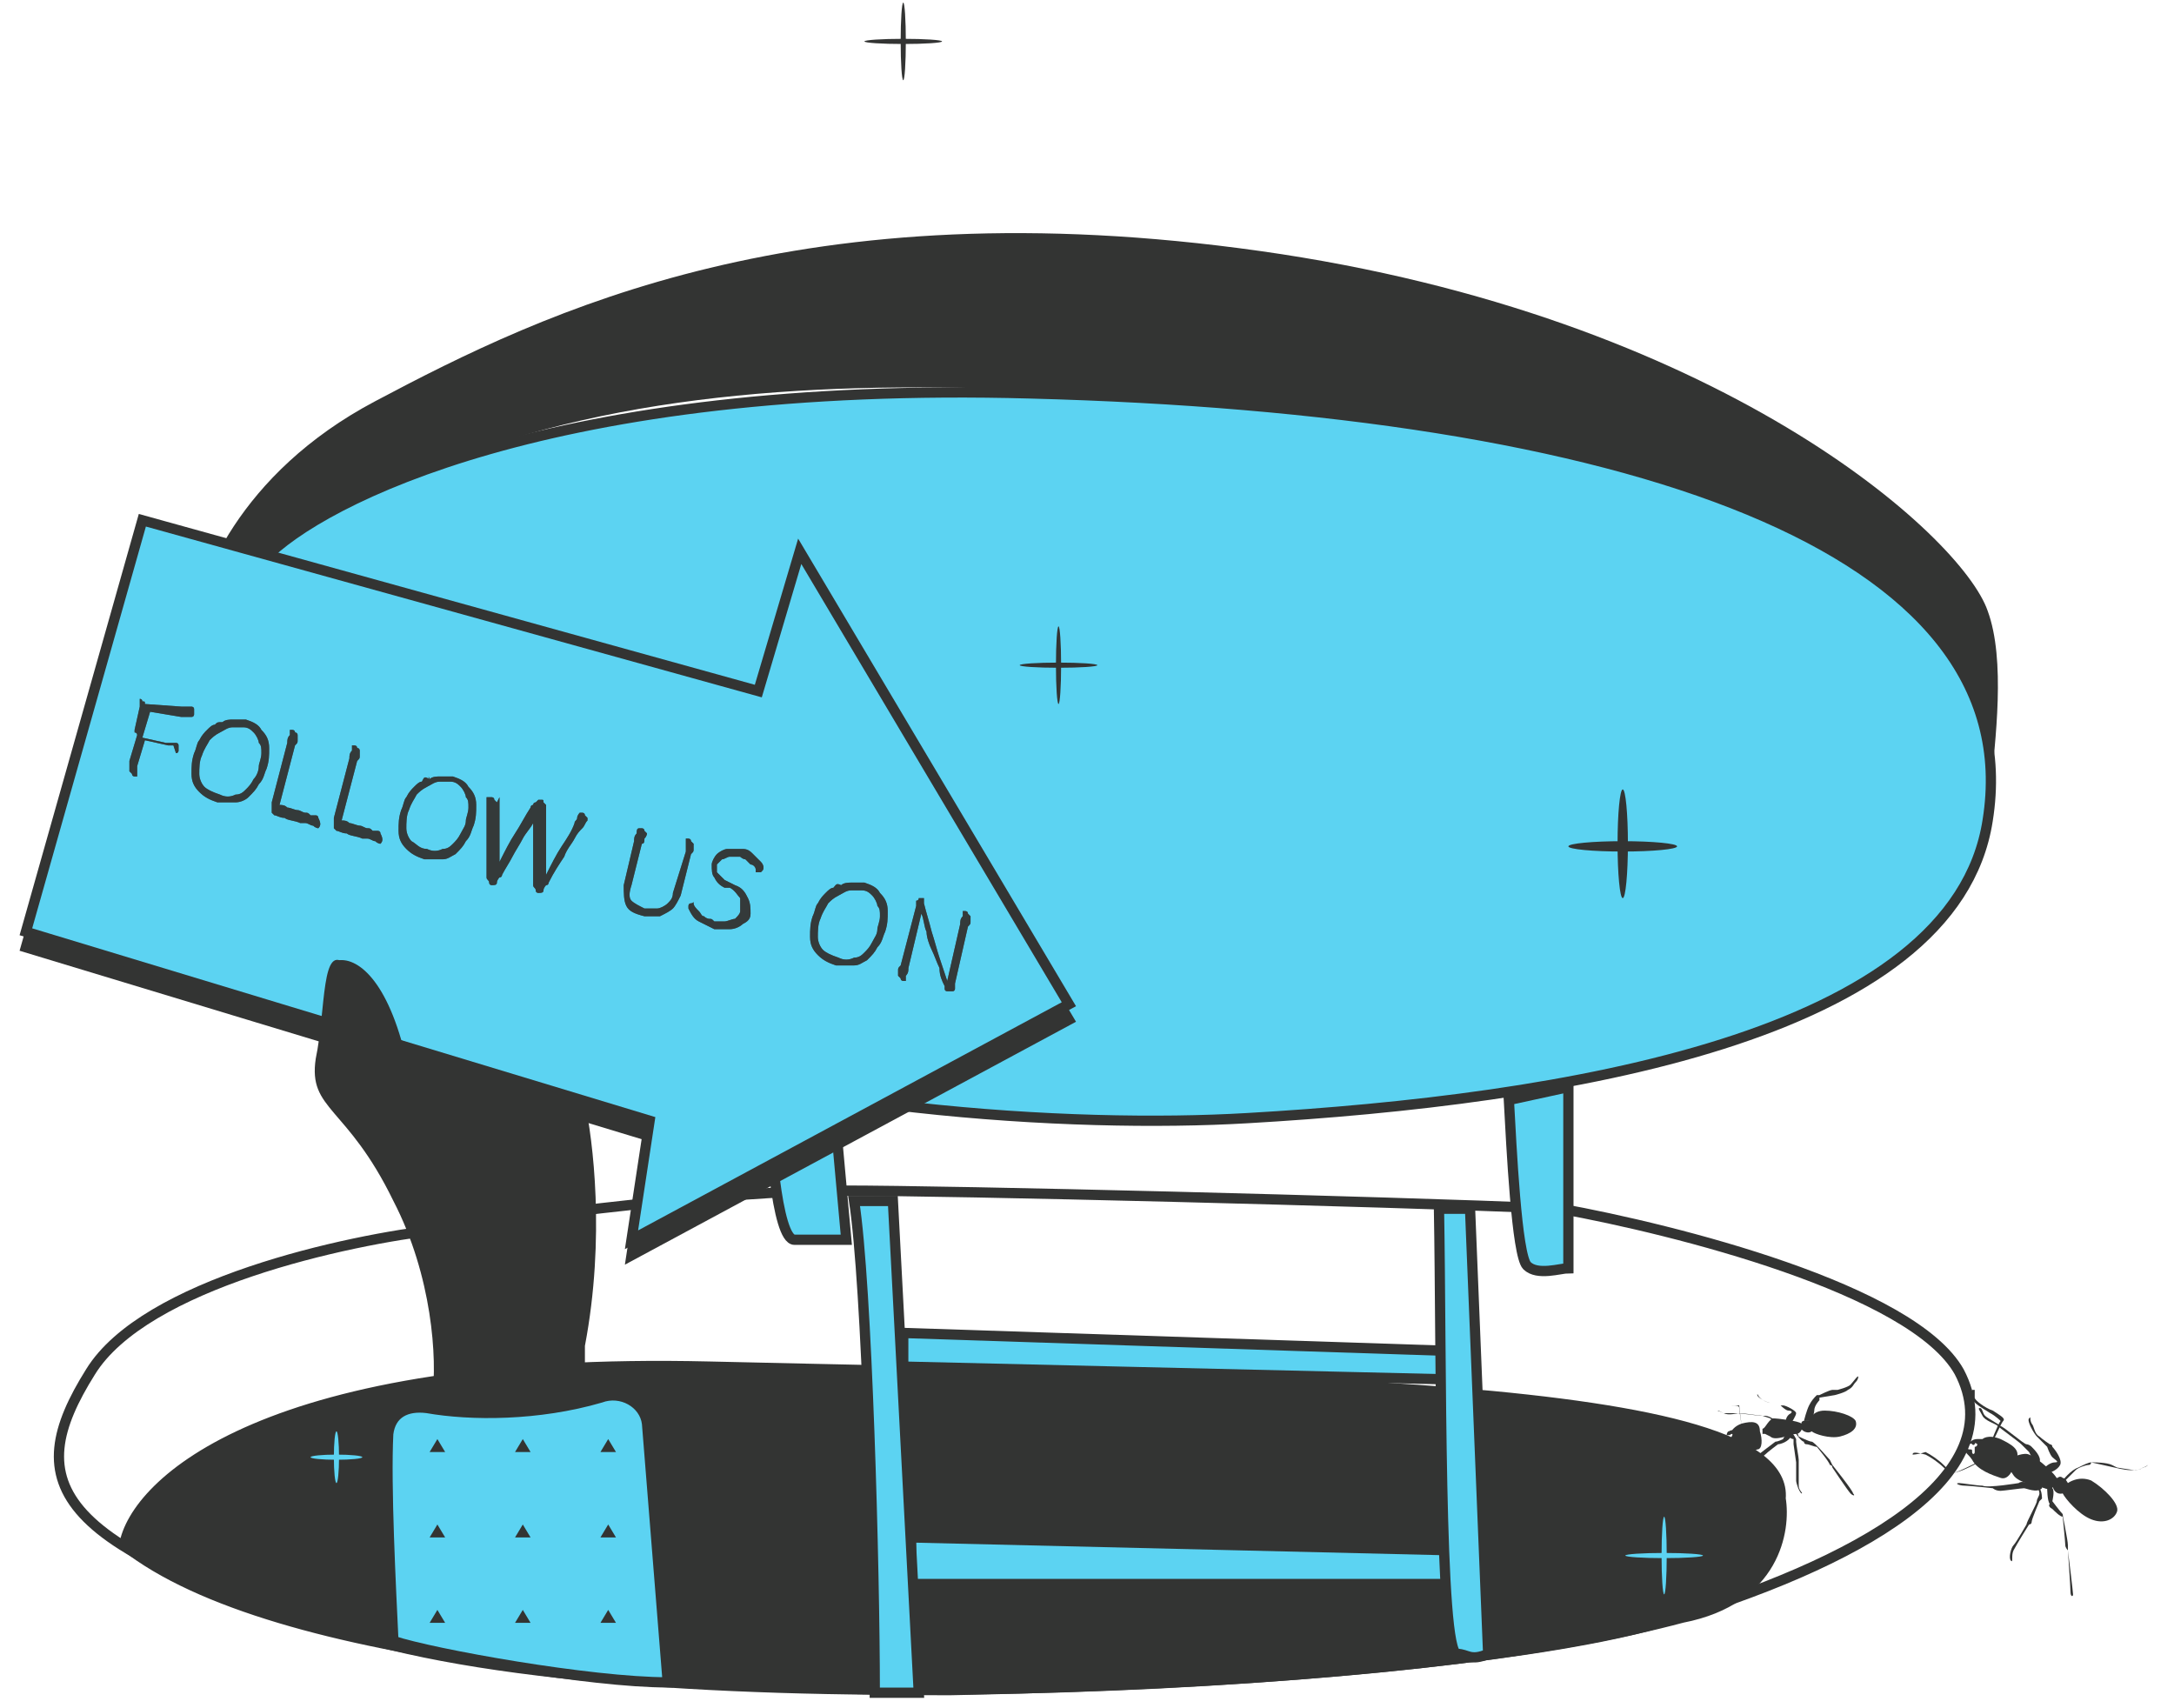
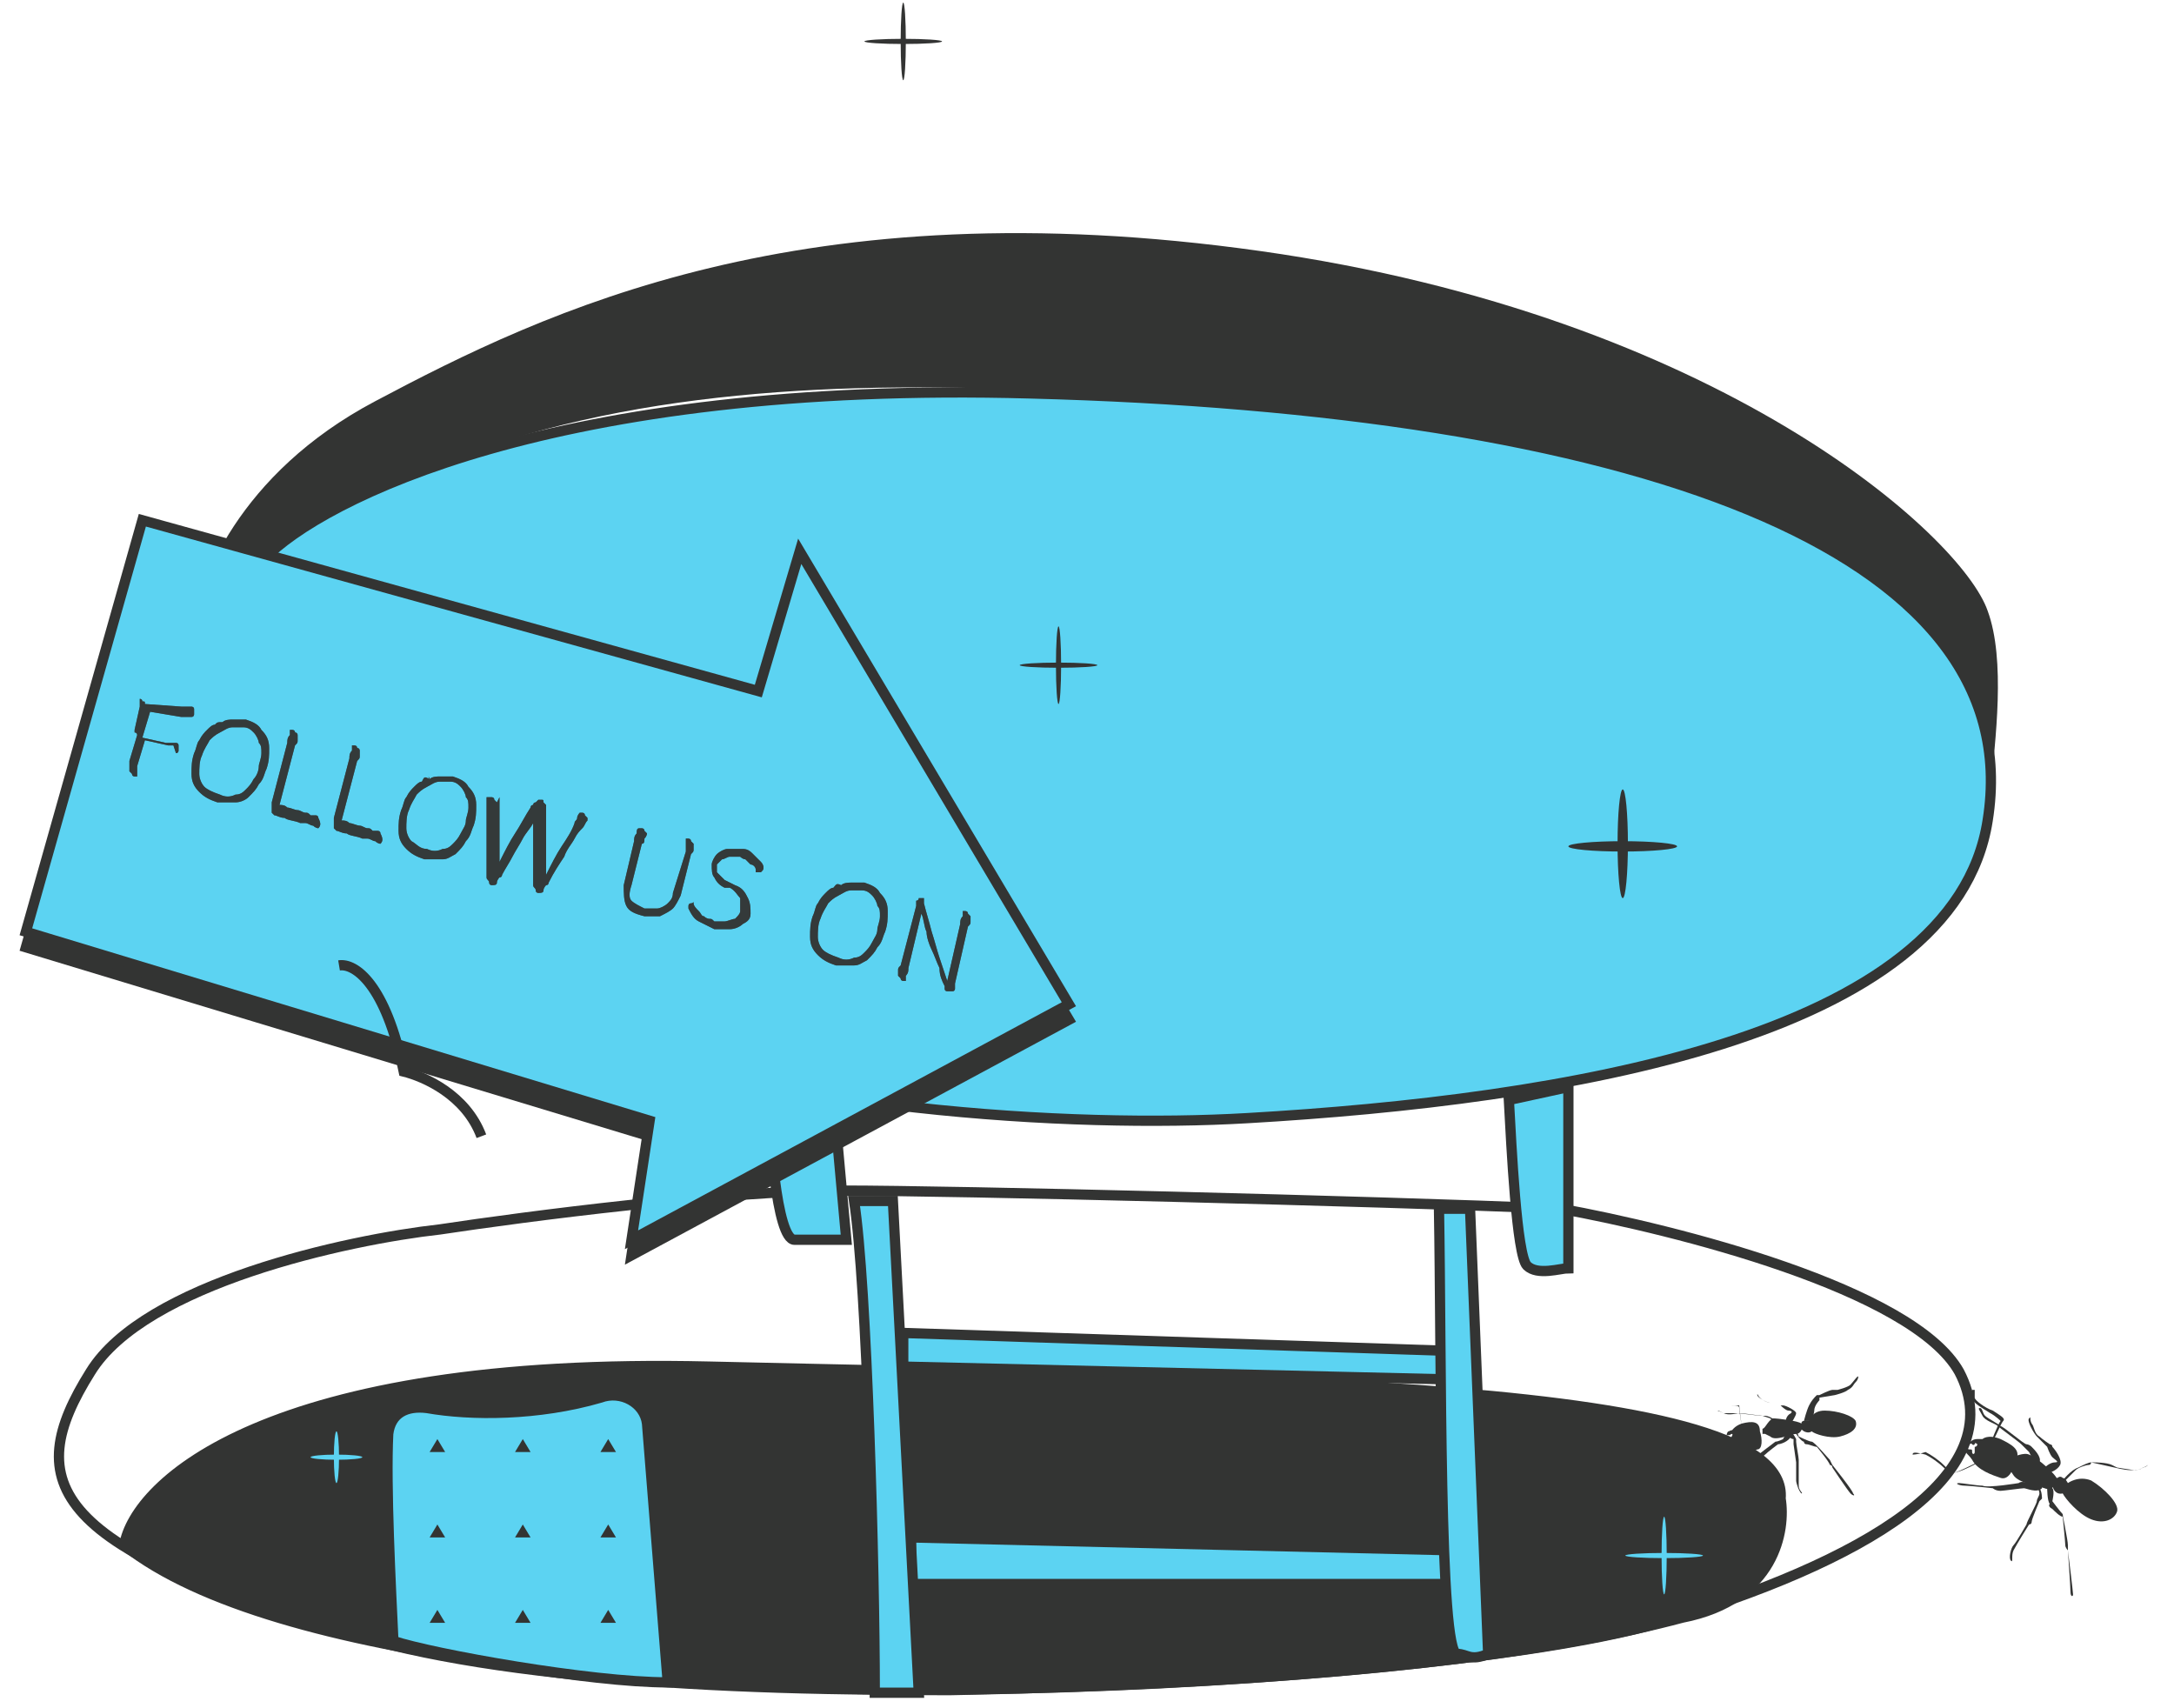
<svg xmlns="http://www.w3.org/2000/svg" id="Layer_1" x="0px" y="0px" viewBox="0 0 84 66" style="enable-background:new 0 0 84 66;" xml:space="preserve">
  <style type="text/css">	.st0{fill:#333433;}	.st1{fill:#333433;stroke:#333433;stroke-width:0.396;}	.st2{fill:none;stroke:#333433;stroke-width:0.396;}	.st3{fill:#5CD3F2;}	.st4{fill:none;}	.st5{fill:#5CD3F2;stroke:#333433;stroke-width:0.396;}	.st6{opacity:0.8;fill:#333433;enable-background:new    ;}</style>
  <path class="st0" d="M76.4,55.8c0,0-0.1-0.1-0.1,0c-0.1,0.1-0.1-0.1-0.2,0c-0.1,0-0.1,0.1-0.1,0.1s0.1-0.3,0.4-0.3 c0.2,0,0.2,0,0.2,0s0.2-0.2,0.7,0c0.4,0.2,0.8,0.4,0.6,0.8c-0.1,0.4-0.3,0.8-0.6,0.7c-0.3-0.1-0.9-0.3-1.1-0.7 c-0.2-0.3-0.3-0.2-0.2-0.5c0,0,0,0.1,0.1,0.1s0.1,0,0.1,0.1c0,0.1,0.1,0.1,0.1,0c0,0,0-0.1,0-0.2C76.3,55.9,76.4,55.9,76.4,55.8z" />
  <path class="st0" d="M77.7,56.3L77.7,56.3c0.1,0,0.5-0.2,0.7-0.1c0.3,0.1,1.1,0.8,1.1,1c0,0.2-0.3,0.4-0.5,0.3 c-0.3-0.1-1-0.2-1.2-0.5c-0.2-0.3-0.2-0.3-0.2-0.3l-0.1-0.1L77.7,56.3L77.7,56.3z" />
  <path class="st0" d="M79.5,57.1c0,0,0.1-0.1,0.2,0c0.1,0,0.2,0.2,0.2,0.2s0.4-0.3,0.9-0.1c0.5,0.3,1.1,0.9,1,1.2 c-0.1,0.3-0.5,0.5-1,0.3c-0.5-0.2-1-0.8-1.1-1c0,0-0.3,0.1-0.4-0.3C79.3,57.1,79.5,57.1,79.5,57.1z" />
  <path class="st0" d="M78.5,56.3l-0.1-0.2l-0.3-0.3c-0.1-0.1-0.8-0.6-0.9-0.7c-0.1-0.1-0.5-0.2-0.6-0.4c-0.1-0.2-0.2-0.3-0.1-0.3 c0.1,0,0.1,0.2,0.2,0.3c0.1,0.1,0.5,0.3,0.6,0.4c0.1,0,0.9,0.7,1,0.7c0,0,0.1,0,0.2,0.1c0.1,0.1,0.4,0.4,0.3,0.6 C78.7,56.7,78.5,56.3,78.5,56.3L78.5,56.3z" />
  <path class="st0" d="M79,56.7c0,0,0.2-0.2,0.4-0.2c0.2,0,0-0.1-0.1-0.2c-0.1-0.1-0.2-0.4-0.2-0.4c0,0-0.3-0.3-0.4-0.4 c-0.1-0.1-0.4-0.6-0.3-0.7c0.1-0.1,0,0,0.1,0.2c0.1,0.1,0.1,0.4,0.3,0.5c0.1,0.1,0.4,0.3,0.4,0.3s0.1,0,0.1,0.1 c0.1,0.1,0.4,0.5,0.3,0.7c-0.1,0.2-0.4,0.3-0.4,0.3L79,56.7L79,56.7z" />
  <path class="st0" d="M79.7,57.2c0,0,0.3-0.4,0.6-0.5c0.2-0.1,0.4-0.2,0.5-0.2c0.1,0,0.1,0,0.1,0s0.5,0,0.7,0.1 c0.2,0.1,0.2,0.1,0.2,0.1s0.6,0.1,0.7,0.1c0.2,0,0.5-0.2,0.5-0.2c0,0-0.1,0.1-0.2,0.1c-0.1,0.1-0.3,0.1-0.5,0.1 c-0.2,0-0.6-0.1-0.6-0.1l-0.9-0.2c0,0,0,0.1-0.1,0.1c-0.1,0-0.4,0.1-0.5,0.2c-0.1,0.1-0.4,0.4-0.4,0.4L79.7,57.2L79.7,57.2z" />
  <path class="st0" d="M78.4,57.3c0,0-0.3-0.1-0.4,0c0,0-1.2,0.2-1.4,0.1c-0.2,0-0.8-0.1-0.9-0.1c-0.2,0,0,0.1,0.2,0.1 c0.2,0,1.1,0.1,1.1,0.1c0,0,0.1,0.1,0.3,0.1c0.1,0,0.8-0.1,0.9-0.1c0.1,0,0.5,0.2,0.7,0C78.9,57.2,78.4,57.3,78.4,57.3L78.4,57.3z" />
  <path class="st0" d="M78.7,57.4c0,0,0.1,0.2,0.1,0.3c0,0.1-0.1,0.2-0.1,0.3c0,0.1-0.4,0.8-0.4,0.9c0,0.1,0,0,0,0s-0.4,0.7-0.5,0.8 c-0.1,0.1-0.2,0.5-0.1,0.6c0.1,0.1,0-0.2,0.1-0.4s0.6-1,0.6-1s0.1,0,0.1-0.1c0-0.1,0.3-0.8,0.3-0.8c0,0,0.1-0.1,0.1-0.1 s0-0.3-0.1-0.4C78.9,57.3,78.7,57.4,78.7,57.4L78.7,57.4z" />
  <path class="st0" d="M79.1,57.5c0,0,0,0.5,0.1,0.6c0,0-0.1,0.1,0.1,0.2c0.1,0.1,0.3,0.3,0.4,0.3c0,0,0.1,1,0.1,1.1 c0,0.1,0.1,0.2,0.1,0.2s0.1,1.4,0.1,1.6c0,0.2,0.1,0.2,0.1,0.1c0-0.1-0.2-1.7-0.2-1.7s0,0,0-0.2c0-0.2-0.2-1.1-0.2-1.2 c-0.1-0.1-0.4-0.5-0.4-0.5s0.1-0.4,0-0.5C79.2,57.2,79.1,57.5,79.1,57.5L79.1,57.5z" />
  <path class="st0" d="M76.9,55.8c0,0,0.3-0.8,0.4-0.9c0,0-0.2-0.2-0.4-0.3c-0.3-0.2-0.7-0.4-0.7-0.6l0-0.3l0.1,0l0,0.3 c0,0.1,0.4,0.4,0.7,0.5c0.3,0.2,0.5,0.3,0.4,0.4C77.3,55,77,55.8,76.9,55.8L76.9,55.8z" />
  <path class="st0" d="M73.9,56.2L73.9,56.2c0-0.1,0.1-0.1,0.5,0c0.2,0.1,0.5,0.3,0.7,0.5c0.1,0.1,0.3,0.2,0.4,0.2 c0.1,0,0.7-0.3,1.1-0.5l0,0c-0.1,0.1-0.9,0.5-1.1,0.5c-0.1,0-0.2-0.1-0.4-0.3c-0.2-0.2-0.5-0.4-0.7-0.5 C74.1,56.2,73.9,56.2,73.9,56.2L73.9,56.2z" />
  <path class="st0" d="M66.9,55.4C66.9,55.4,66.9,55.3,66.9,55.4c-0.1,0.1-0.2,0-0.2,0.1c0,0.1,0,0.1,0,0.1s0-0.3,0.1-0.3 c0.2-0.1,0.1,0,0.1,0s0.1-0.2,0.4-0.3c0.4-0.1,0.7-0.1,0.7,0.3c0.1,0.3,0.1,0.7-0.1,0.7c-0.2,0.1-0.7,0.1-1,0 c-0.3-0.1-0.3-0.1-0.3-0.2c0,0,0.1,0.1,0.1,0c0,0,0.1,0,0.1,0c0,0,0.1,0,0.1,0c0,0-0.1-0.1-0.1-0.1C66.9,55.5,67,55.4,66.9,55.4z" />
  <path class="st0" d="M68.1,55.2L68.1,55.2c0.1,0,0.2-0.3,0.4-0.4c0.2,0,1,0.1,1.1,0.2c0.1,0.1,0,0.4-0.2,0.4c-0.2,0-0.8,0.3-1,0.1 c-0.2-0.1-0.2-0.1-0.2-0.1l-0.1,0L68.1,55.2L68.1,55.2z" />
  <path class="st0" d="M69.6,55c0,0,0-0.1,0.1-0.1c0.1,0,0.2,0,0.2,0s0.1-0.4,0.6-0.4c0.5,0,1.1,0.2,1.2,0.4c0.1,0.3-0.2,0.5-0.6,0.6 c-0.4,0.1-1-0.1-1.1-0.2c0,0-0.1,0.1-0.3,0C69.4,55.1,69.6,55,69.6,55z" />
  <path class="st0" d="M68.5,54.9l-0.1-0.1l-0.3-0.1c-0.1,0-0.7-0.1-0.9-0.1c-0.1,0-0.4,0.1-0.6,0c-0.2-0.1-0.3-0.1-0.2-0.1 c0,0,0.2,0.1,0.2,0.1c0.1,0,0.4,0,0.5,0c0.1,0,0.9,0.1,0.9,0.1c0,0,0.1,0,0.2,0c0.1,0,0.4,0.1,0.4,0.3 C68.8,55.1,68.5,54.9,68.5,54.9L68.5,54.9z" />
  <path class="st0" d="M69,54.9c0,0,0-0.2,0.2-0.3c0.1-0.1-0.1-0.1-0.1-0.1c-0.1,0-0.3-0.2-0.3-0.2c0,0-0.3-0.1-0.4-0.1 c-0.1,0-0.5-0.2-0.5-0.3c0-0.1,0,0,0.1,0.1c0.1,0.1,0.3,0.2,0.4,0.2c0.1,0,0.4,0.1,0.4,0.1s0,0,0.1,0s0.5,0.2,0.5,0.3 c0,0.1-0.2,0.4-0.2,0.4L69,54.9L69,54.9z" />
  <path class="st0" d="M69.7,54.9c0,0,0.1-0.4,0.2-0.6c0.1-0.2,0.2-0.3,0.3-0.4c0.1,0,0.1,0,0.1,0s0.4-0.2,0.5-0.2c0.1,0,0.2,0,0.2,0 s0.4-0.1,0.5-0.2c0.1-0.1,0.3-0.4,0.3-0.3c0,0,0,0.1-0.1,0.2c-0.1,0.1-0.1,0.2-0.3,0.3c-0.1,0.1-0.5,0.2-0.5,0.2L70.3,54 c0,0,0,0.1,0,0.1c0,0-0.2,0.2-0.2,0.4c0,0.1-0.1,0.4-0.1,0.4L69.7,54.9L69.7,54.9z" />
  <path class="st0" d="M68.9,55.6c0,0-0.2,0.1-0.3,0.1c0,0-0.8,0.6-0.9,0.7c-0.1,0.1-0.5,0.3-0.7,0.3c-0.1,0,0,0.1,0.2,0 c0.1-0.1,0.8-0.4,0.8-0.4c0,0,0.1,0,0.2-0.1c0.1-0.1,0.5-0.4,0.5-0.4c0.1,0,0.4-0.1,0.5-0.3C69.2,55.3,68.9,55.5,68.9,55.6 L68.9,55.6z" />
  <path class="st0" d="M69.1,55.5c0,0,0.1,0.1,0.2,0.1c0,0,0,0.2,0,0.2c0,0,0.1,0.7,0.1,0.7c0.1,0,0,0,0,0s0,0.6,0,0.7 c0,0.1,0.1,0.4,0.2,0.5c0.1,0-0.1-0.1-0.1-0.3c0-0.1,0-0.9,0-0.9s0,0,0-0.1c0-0.1-0.1-0.6-0.1-0.7c0,0,0-0.1,0-0.1 c0,0-0.1-0.2-0.2-0.3C69.2,55.4,69.1,55.5,69.1,55.5L69.1,55.5z" />
  <path class="st0" d="M69.4,55.4c0,0,0.2,0.3,0.3,0.3c0,0,0,0.1,0.1,0.1c0.1,0,0.3,0.1,0.4,0.1c0,0,0.5,0.6,0.5,0.7 c0.1,0,0.1,0.1,0.1,0.1s0.6,0.9,0.7,1c0.1,0.1,0.2,0.1,0.1,0c0-0.1-0.8-1.1-0.8-1.1s0,0-0.1-0.2c-0.1-0.1-0.6-0.7-0.7-0.7 c-0.1,0-0.5-0.2-0.5-0.2s-0.1-0.3-0.2-0.4C69.4,55.2,69.4,55.4,69.4,55.4L69.4,55.4z" />
  <path class="st0" d="M67.3,55.1c0,0-0.1-0.7-0.1-0.8c0,0-0.2,0-0.4,0c-0.3,0-0.6,0-0.7-0.1l-0.1-0.2l0,0l0.1,0.2 c0.1,0.1,0.4,0.1,0.7,0.1c0.3,0,0.4,0,0.4,0.1C67.2,54.5,67.3,55.1,67.3,55.1L67.3,55.1z" />
  <path class="st0" d="M65.4,56.6L65.4,56.6c0,0,0-0.1,0.4-0.2c0.2-0.1,0.5,0,0.7,0c0.1,0,0.3,0,0.3,0c0.1,0,0.3-0.5,0.5-0.8l0,0 c0,0.1-0.4,0.7-0.5,0.8c0,0-0.2,0-0.4,0c-0.2,0-0.5-0.1-0.7,0C65.5,56.6,65.4,56.6,65.4,56.6L65.4,56.6z" />
  <path class="st1" d="M27.4,52.8c-17.1-0.4-22.2,4.5-22.6,6.9c5.8,4.6,21.8,5.6,31.9,5.6c15.7-0.3,23.8-1.6,28.3-2.8 c3.6-0.7,4-3.4,3.8-4.6C69.2,53.3,48.7,53.3,27.4,52.8z" />
  <path class="st2" d="M3.5,53c2.1-3.4,9.9-5.1,13.5-5.5c3.3-0.5,11-1.5,15.5-1.5s20.4,0.4,27.8,0.7c4.4,0.8,13.6,3.1,15.4,6.3 c2.1,4-3.8,7.4-11.6,9.7s-36.8,4.1-49.6,0.7C1.8,59.9,0.8,57.3,3.5,53z" />
  <path class="st3" d="M56.2,53.3l-21.3-0.5v-1.3l21.3,0.7V53.3z" />
  <path class="st3" d="M56.2,59.9v1.3h-21v-1.8L56.2,59.9z" />
  <path class="st2" d="M56.2,53.3l-21.3-0.5v-1.3l21.3,0.7V53.3z" />
  <path class="st2" d="M56.2,59.9v1.3h-21v-1.8L56.2,59.9z" />
  <path class="st0" d="M7.4,24.4c0.2-1.8,1.8-6.1,7.1-8.9c6.6-3.5,16.5-8.3,34.2-5.8c17.7,2.5,27.1,11,28.1,13.9c0.7,1.9,0.3,5,0.1,7 c0,0.2,0,0.5-0.1,0.7c0-0.2,0-0.5,0.1-0.7c0.3-6.6-8.5-12.7-22.7-14.3C37.1,14.4,18.3,12.8,7.4,24.4z" />
  <path class="st3" d="M39.8,15.2c-18.4-0.5-27.4,4.1-29.6,6.4c-7.8,5.3,0,13.9,10.9,18c8.7,3.3,20.3,4,27.1,3.6 c12.1-0.7,27.3-3.1,28.6-11.5C78.5,21.1,62.8,15.8,39.8,15.2z" />
  <path class="st4" d="M39.8,15.2c-18.4-0.5-27.4,4.1-29.6,6.4c-7.8,5.3,0,13.9,10.9,18c8.7,3.3,20.3,4,27.1,3.6 c12.1-0.7,27.3-3.1,28.6-11.5C78.5,21.1,62.8,15.8,39.8,15.2z" />
  <path class="st2" d="M39.8,15.2c-18.4-0.5-27.4,4.1-29.6,6.4c-7.8,5.3,0,13.9,10.9,18c8.7,3.3,20.3,4,27.1,3.6 c12.1-0.7,27.3-3.1,28.6-11.5C78.5,21.1,62.8,15.8,39.8,15.2z" />
  <path class="st4" d="M39.8,15.2c-18.4-0.5-27.4,4.1-29.6,6.4c-7.8,5.3,0,13.9,10.9,18c8.7,3.3,20.3,4,27.1,3.6 c12.1-0.7,27.3-3.1,28.6-11.5C78.5,21.1,62.8,15.8,39.8,15.2z" />
  <path class="st5" d="M23.2,54c-2.4,0.7-5,0.7-6.7,0.4c-0.8-0.1-1.4,0.2-1.5,1c-0.1,2,0.1,5.9,0.2,8c1.5,0.5,7.6,1.6,10.6,1.6 l-0.8-10C24.9,54.2,24,53.7,23.2,54z" />
  <path class="st0" d="M16.9,55.6l0.3,0.5h-0.6L16.9,55.6z" />
  <path class="st0" d="M20.2,55.6l0.3,0.5h-0.6L20.2,55.6z" />
  <path class="st0" d="M23.5,55.6l0.3,0.5h-0.6L23.5,55.6z" />
  <path class="st0" d="M16.9,58.9l0.3,0.5h-0.6L16.9,58.9z" />
  <path class="st0" d="M20.2,58.9l0.3,0.5h-0.6L20.2,58.9z" />
  <path class="st0" d="M23.5,58.9l0.3,0.5h-0.6L23.5,58.9z" />
  <path class="st0" d="M16.9,62.2l0.3,0.5h-0.6L16.9,62.2z" />
  <path class="st0" d="M20.2,62.2l0.3,0.5h-0.6L20.2,62.2z" />
  <path class="st0" d="M23.5,62.2l0.3,0.5h-0.6L23.5,62.2z" />
  <path class="st3" d="M35.5,65.4l-1-19H33c0.5,3.2,0.8,14.2,0.8,19H35.5z" />
  <path class="st3" d="M56.3,63.9c-0.7,0-0.6-11.6-0.7-17.2h1.2l0.7,17.2C56.8,64.2,56.7,63.9,56.3,63.9z" />
  <path class="st2" d="M35.5,65.4l-1-19H33c0.5,3.2,0.8,14.2,0.8,19H35.5z" />
  <path class="st2" d="M56.3,63.9c-0.7,0-0.6-11.6-0.7-17.2h1.2l0.7,17.2C56.8,64.2,56.7,63.9,56.3,63.9z" />
  <path class="st3" d="M59,48.9c-0.4-0.4-0.6-4.6-0.7-6.4l2.3-0.5v7C60.3,49,59.4,49.3,59,48.9z" />
  <path class="st3" d="M32.7,47.9l-0.5-5.5l-2.5-0.5c0,1.8,0.3,6,1,6H32.7z" />
  <path class="st2" d="M59,48.9c-0.4-0.4-0.6-4.6-0.7-6.4l2.3-0.5v7C60.3,49,59.4,49.3,59,48.9z" />
  <path class="st2" d="M32.7,47.9l-0.5-5.5l-2.5-0.5c0,1.8,0.3,6,1,6H32.7z" />
  <path class="st1" d="M29.3,27.4L5.5,20.8L1,36.6l24.1,7.3l-0.7,4.6l16.9-9.1L30.9,21.9L29.3,27.4z" />
  <path class="st5" d="M29.3,26.7L5.5,20.1L1,36l24.1,7.3l-0.7,4.6l16.9-9.1L30.9,21.3L29.3,26.7z" />
-   <path class="st0" d="M15.2,46.4c1.5,2.9,1.7,6.1,1.5,7.6c1.3,0.5,5.1,0.4,5.9,0v-2c0.8-4.2,0.3-8,0-9.4l-7.4-2.5 c-1.3-2.8-0.8-1.8-1.8-2.8c-1-1-0.8,1.7-1.2,3.6C11.9,42.9,13.4,42.7,15.2,46.4z" />
  <path class="st2" d="M13.1,37.3c0.6-0.1,1.8,0.7,2.5,4.1c0.8,0.2,2.4,0.9,3,2.5" />
  <path class="st6" d="M37.1,35.7c0-0.1,0-0.2,0.1-0.3c0-0.1,0-0.2,0-0.2c0,0,0,0,0.1,0c0,0,0.1,0,0.1,0.1c0,0,0.1,0.1,0.1,0.1 c0,0,0,0.1,0,0.2c0,0.1,0,0.1-0.1,0.2L36.9,38c0,0,0,0.1,0,0.1c0,0.1,0,0.1,0,0.1c0,0,0,0.1-0.1,0.1c0,0-0.1,0-0.1,0 c0,0-0.1,0-0.1,0c0,0-0.1,0-0.1-0.1c0,0,0-0.1,0-0.1c-0.1-0.2-0.2-0.4-0.2-0.7c-0.1-0.2-0.2-0.5-0.3-0.7c-0.1-0.2-0.2-0.5-0.2-0.7 c-0.1-0.2-0.1-0.5-0.2-0.7l-0.5,2.1c0,0.1,0,0.2-0.1,0.3c0,0.1,0,0.2,0,0.2c0,0,0,0,0,0c0,0,0,0-0.1,0c0,0-0.1,0-0.1-0.1 c0,0-0.1-0.1-0.1-0.1c0,0,0-0.1,0-0.2c0-0.1,0-0.1,0.1-0.2l0.6-2.3c0,0,0-0.1,0-0.1c0,0,0-0.1,0-0.1c0,0,0,0,0,0c0,0,0.1,0,0.1-0.1 c0.1,0,0.1,0,0.2,0c0,0,0,0,0,0c0,0,0,0,0,0.1c0,0,0,0.1,0,0.1c0.1,0.4,0.2,0.7,0.3,1.1c0.1,0.3,0.2,0.7,0.3,1 c0.1,0.3,0.2,0.6,0.3,0.9L37.1,35.7z" />
  <path class="st6" d="M32.5,34.2c0.1-0.1,0.3-0.1,0.4-0.1c0.1,0,0.3,0,0.5,0c0.3,0.1,0.5,0.2,0.6,0.4c0.2,0.2,0.3,0.4,0.3,0.7 c0,0.3,0,0.5-0.1,0.8c-0.1,0.2-0.1,0.4-0.3,0.6c-0.1,0.2-0.2,0.3-0.4,0.5c-0.2,0.1-0.3,0.2-0.5,0.2c-0.2,0-0.4,0-0.7,0 c-0.3-0.1-0.5-0.2-0.7-0.4c-0.2-0.2-0.3-0.4-0.3-0.7c0-0.3,0-0.5,0.1-0.8c0.1-0.2,0.1-0.4,0.2-0.5c0.1-0.2,0.2-0.3,0.3-0.4 c0.1-0.1,0.2-0.2,0.3-0.2C32.3,34.2,32.3,34.1,32.5,34.2C32.4,34.2,32.4,34.2,32.5,34.2C32.4,34.2,32.5,34.2,32.5,34.2z M32.4,37 c0.2,0.1,0.4,0.1,0.6,0c0.2,0,0.3-0.1,0.4-0.2c0.1-0.1,0.2-0.2,0.3-0.4c0.1-0.2,0.2-0.3,0.2-0.5c0-0.1,0.1-0.3,0.1-0.5 c0-0.2,0-0.3-0.1-0.4c0-0.1-0.1-0.3-0.2-0.4c-0.1-0.1-0.2-0.2-0.4-0.2c-0.1,0-0.3,0-0.4,0c-0.2,0-0.3,0.1-0.5,0.2 c-0.2,0.1-0.3,0.2-0.4,0.3c-0.1,0.2-0.2,0.3-0.3,0.6c-0.1,0.2-0.1,0.5-0.1,0.7c0,0.2,0.1,0.4,0.2,0.5C31.9,36.8,32.1,36.9,32.4,37z" />
  <path class="st6" d="M28,34.3c-0.2-0.1-0.3-0.2-0.4-0.4c-0.1-0.1-0.1-0.3-0.1-0.5c0-0.1,0.1-0.3,0.2-0.4c0.1-0.1,0.3-0.2,0.4-0.2 c0.2,0,0.4,0,0.6,0c0.2,0,0.3,0.1,0.4,0.2c0.1,0.1,0.2,0.2,0.3,0.3c0.1,0.1,0.1,0.2,0.1,0.2c0,0.1,0,0.1-0.1,0.2c0,0-0.1,0-0.1,0 c0,0,0,0-0.1,0c0,0,0,0,0-0.1c0-0.1-0.1-0.2-0.2-0.2c-0.1-0.1-0.1-0.1-0.2-0.2c-0.1,0-0.2-0.1-0.2-0.1c-0.1,0-0.3,0-0.4,0 c-0.1,0-0.2,0.1-0.3,0.1c-0.1,0.1-0.1,0.1-0.2,0.2c0,0.1,0,0.2,0,0.3c0.1,0.1,0.2,0.2,0.3,0.3l0.4,0.2c0.3,0.1,0.4,0.3,0.5,0.5 c0.1,0.2,0.1,0.4,0.1,0.6c0,0.2-0.1,0.3-0.3,0.4c-0.1,0.1-0.3,0.2-0.5,0.2c-0.2,0-0.4,0-0.6,0c-0.2-0.1-0.4-0.2-0.6-0.3 c-0.2-0.1-0.3-0.3-0.4-0.5c0,0,0,0,0-0.1c0,0,0-0.1,0.1-0.1c0.1,0,0.1-0.1,0.1,0c0,0,0,0,0,0c0,0.1,0.1,0.2,0.2,0.3 c0.1,0.1,0.1,0.2,0.2,0.2c0.1,0.1,0.2,0.1,0.2,0.1c0.1,0,0.1,0,0.2,0.1c0.1,0,0.3,0,0.4,0c0.1,0,0.3-0.1,0.4-0.1 c0.1-0.1,0.2-0.2,0.2-0.3c0-0.2,0-0.3,0-0.5c-0.1-0.1-0.2-0.3-0.4-0.4L28,34.3z" />
  <path class="st6" d="M26.5,32.9c0,0,0-0.1,0-0.2c0-0.1,0-0.1,0-0.2c0-0.1,0-0.1,0-0.1c0,0,0,0,0,0c0,0,0.1,0,0.1,0 c0,0,0.1,0,0.1,0.1c0,0,0.1,0.1,0.1,0.1c0,0,0,0.1,0,0.2c0,0.1,0,0.1-0.1,0.2l-0.4,1.6c-0.1,0.2-0.2,0.4-0.3,0.5 c-0.1,0.1-0.3,0.2-0.5,0.3c-0.2,0-0.4,0-0.6,0c-0.4-0.1-0.6-0.2-0.7-0.4c-0.1-0.2-0.1-0.5-0.1-0.8l0.4-1.7c0-0.1,0-0.2,0.1-0.3 c0-0.1,0-0.2,0.1-0.2c0,0,0,0,0,0c0,0,0.1,0,0.1,0c0,0,0.1,0,0.1,0.1c0,0,0.1,0.1,0.1,0.1c0,0,0,0.1-0.1,0.2c0,0.1,0,0.2-0.1,0.2 l-0.4,1.6c-0.1,0.3-0.1,0.5,0,0.6c0.1,0.1,0.3,0.2,0.5,0.3c0.2,0,0.3,0,0.5,0c0.1,0,0.3-0.1,0.4-0.2c0.1-0.1,0.2-0.2,0.2-0.4 L26.5,32.9z" />
  <path class="st6" d="M19.3,30.8c0,0.4,0,0.8,0,1.2c0,0.4,0,0.8,0,1.3c0.2-0.4,0.4-0.8,0.6-1.1c0.2-0.3,0.4-0.7,0.6-1 c0,0,0-0.1,0.1-0.1c0,0,0-0.1,0.1-0.1c0,0,0,0,0.1-0.1c0,0,0.1,0,0.1,0c0.1,0,0.1,0,0.1,0.1c0,0,0.1,0.1,0.1,0.1c0,0,0,0.1,0,0.1 c0,0,0,0,0,0.1c0,0.3,0,0.6,0,0.8c0,0.3,0,0.6,0,0.9c0,0.3,0,0.5,0,0.8c0.2-0.4,0.4-0.8,0.6-1.1c0.2-0.3,0.4-0.6,0.5-0.9 c0-0.1,0.1-0.1,0.1-0.2c0-0.1,0.1-0.2,0.1-0.2c0,0,0,0,0.1,0c0,0,0.1,0,0.1,0.1c0,0,0.1,0.1,0.1,0.1c0,0,0,0.1,0,0.1c0,0,0,0,0,0 c-0.1,0.1-0.1,0.2-0.2,0.3c-0.1,0.1-0.2,0.2-0.3,0.4c-0.1,0.2-0.3,0.4-0.4,0.7c-0.2,0.3-0.4,0.6-0.6,1c0,0,0,0.1-0.1,0.1 c0,0-0.1,0.1-0.1,0.2c0,0.1-0.1,0.1-0.2,0.1c0,0-0.1,0-0.1-0.1c0-0.1-0.1-0.1-0.1-0.2c0-0.3,0-0.6,0-0.8c0-0.3,0-0.6,0-0.8 c0-0.3,0-0.5,0-0.8c-0.1,0.2-0.3,0.4-0.4,0.6c-0.1,0.2-0.3,0.5-0.4,0.7c-0.1,0.2-0.3,0.5-0.4,0.7c0,0,0,0.1-0.1,0.1 c0,0-0.1,0.1-0.1,0.2c0,0.1-0.1,0.1-0.2,0.1c0,0-0.1,0-0.1-0.1c0-0.1-0.1-0.1-0.1-0.2c0-0.2,0-0.4,0-0.7c0-0.2,0-0.5,0-0.7 c0-0.2,0-0.5,0-0.7c0-0.2,0-0.4,0-0.6c0-0.2,0-0.3,0-0.4c0,0,0,0,0,0c0,0,0,0,0.1,0c0,0,0.1,0,0.1,0c0,0,0.1,0,0.1,0.1 c0,0,0.1,0.1,0.1,0.1L19.3,30.8z" />
  <path class="st6" d="M16.6,30.1c0.1-0.1,0.3-0.1,0.4-0.1c0.1,0,0.3,0,0.5,0c0.3,0.1,0.5,0.2,0.6,0.4c0.2,0.2,0.3,0.4,0.3,0.7 c0,0.3,0,0.5-0.1,0.8c-0.1,0.2-0.1,0.4-0.3,0.6c-0.1,0.2-0.2,0.3-0.4,0.5c-0.2,0.1-0.3,0.2-0.5,0.2c-0.2,0-0.4,0-0.7,0 c-0.3-0.1-0.5-0.2-0.7-0.4c-0.2-0.2-0.3-0.4-0.3-0.7c0-0.3,0-0.5,0.1-0.8c0.1-0.2,0.1-0.4,0.2-0.5c0.1-0.2,0.2-0.3,0.3-0.4 c0.1-0.1,0.2-0.2,0.3-0.2C16.4,30,16.4,30,16.6,30.1C16.5,30,16.5,30,16.6,30.1C16.5,30,16.6,30,16.6,30.1z M16.5,32.8 c0.2,0.1,0.4,0.1,0.6,0c0.2,0,0.3-0.1,0.4-0.2c0.1-0.1,0.2-0.2,0.3-0.4c0.1-0.2,0.2-0.3,0.2-0.5c0-0.1,0.1-0.3,0.1-0.5 c0-0.2,0-0.3-0.1-0.4c0-0.1-0.1-0.3-0.2-0.4c-0.1-0.1-0.2-0.2-0.4-0.2c-0.1,0-0.3,0-0.4,0c-0.2,0-0.3,0.1-0.5,0.2 c-0.2,0.1-0.3,0.2-0.4,0.3c-0.1,0.2-0.2,0.3-0.3,0.6c-0.1,0.2-0.1,0.5-0.1,0.7c0,0.2,0.1,0.4,0.2,0.5C16.1,32.6,16.2,32.8,16.5,32.8 z" />
  <path class="st6" d="M14.7,32.6c0,0-0.1,0-0.2-0.1c-0.1,0-0.2-0.1-0.3-0.1l-0.2,0c-0.2-0.1-0.5-0.1-0.6-0.2c-0.2,0-0.3-0.1-0.4-0.1 l0,0c0,0,0,0-0.1-0.1c0,0,0-0.1,0-0.1c0,0,0-0.1,0-0.1c0,0,0,0,0-0.1c0,0,0,0,0-0.1l0.6-2.3c0-0.1,0-0.2,0.1-0.3c0-0.1,0-0.2,0-0.2 c0,0,0,0,0.1,0c0,0,0.1,0,0.1,0.1c0.1,0,0.1,0.1,0.1,0.1c0,0,0,0.1,0,0.2c0,0.1,0,0.1-0.1,0.2l-0.6,2.3c0.1,0,0.2,0,0.3,0.1 c0.1,0,0.3,0.1,0.4,0.1c0.1,0,0.2,0.1,0.3,0.1c0.1,0,0.1,0,0.2,0.1c0.1,0,0.1,0,0.2,0l0,0c0,0,0.1,0,0.1,0.1 C14.8,32.4,14.8,32.5,14.7,32.6C14.8,32.6,14.8,32.6,14.7,32.6L14.7,32.6z" />
  <path class="st6" d="M12.3,32c0,0-0.1,0-0.2-0.1c-0.1,0-0.2-0.1-0.3-0.1l-0.2,0c-0.2-0.1-0.5-0.1-0.6-0.2c-0.2,0-0.3-0.1-0.4-0.1 l0,0c0,0,0,0-0.1-0.1c0,0,0-0.1,0-0.1c0,0,0-0.1,0-0.1c0,0,0,0,0-0.1c0,0,0,0,0-0.1l0.6-2.3c0-0.1,0-0.2,0.1-0.3c0-0.1,0-0.2,0-0.2 c0,0,0,0,0.1,0c0,0,0.1,0,0.1,0.1c0.1,0,0.1,0.1,0.1,0.1c0,0,0,0.1,0,0.2c0,0.1,0,0.1-0.1,0.2l-0.6,2.3c0.1,0,0.2,0,0.3,0.1 c0.1,0,0.3,0.1,0.4,0.1c0.1,0,0.2,0.1,0.3,0.1c0.1,0,0.1,0,0.2,0.1c0.1,0,0.1,0,0.2,0l0,0c0,0,0.1,0,0.1,0.1 C12.4,31.8,12.4,31.9,12.3,32C12.4,32,12.4,32,12.3,32L12.3,32z" />
  <path class="st6" d="M8.6,27.9c0.1-0.1,0.3-0.1,0.4-0.1c0.1,0,0.3,0,0.5,0c0.3,0.1,0.5,0.2,0.6,0.4c0.2,0.2,0.3,0.4,0.3,0.7 c0,0.3,0,0.5-0.1,0.8c-0.1,0.2-0.1,0.4-0.3,0.6c-0.1,0.2-0.2,0.3-0.4,0.5C9.5,30.9,9.3,31,9.1,31c-0.2,0-0.4,0-0.7,0 c-0.3-0.1-0.5-0.2-0.7-0.4c-0.2-0.2-0.3-0.4-0.3-0.7c0-0.3,0-0.5,0.1-0.8c0.1-0.2,0.1-0.4,0.2-0.5c0.1-0.2,0.2-0.3,0.3-0.4 c0.1-0.1,0.2-0.2,0.3-0.2C8.4,27.9,8.4,27.9,8.6,27.9C8.5,27.9,8.5,27.9,8.6,27.9C8.5,27.9,8.6,27.9,8.6,27.9z M8.5,30.7 c0.2,0.1,0.4,0.1,0.6,0c0.2,0,0.3-0.1,0.4-0.2c0.1-0.1,0.2-0.2,0.3-0.4C9.9,30,10,29.8,10,29.6c0-0.1,0.1-0.3,0.1-0.5 c0-0.2,0-0.3-0.1-0.4c0-0.1-0.1-0.3-0.2-0.4c-0.1-0.1-0.2-0.2-0.4-0.2c-0.1,0-0.3,0-0.4,0c-0.2,0-0.3,0.1-0.5,0.2 c-0.2,0.1-0.3,0.2-0.4,0.3c-0.1,0.2-0.2,0.3-0.3,0.6c-0.1,0.2-0.1,0.5-0.1,0.7c0,0.2,0.1,0.4,0.2,0.5C8,30.5,8.2,30.6,8.5,30.7z" />
  <path class="st6" d="M6.7,28.8c0,0-0.1,0-0.1,0c0,0-0.1,0-0.1,0l-0.9-0.2l-0.3,1c0,0,0,0.1,0,0.1c0,0.1,0,0.1,0,0.2 c0,0.1,0,0.1,0,0.1c0,0,0,0-0.1,0c0,0-0.1,0-0.1-0.1c0,0-0.1-0.1-0.1-0.1c0,0,0-0.1,0-0.1c0,0,0-0.1,0-0.2c0-0.1,0-0.1,0-0.1l0.3-1 c0,0,0-0.1-0.1-0.1c0-0.1,0-0.1,0-0.1c0,0,0,0,0,0l0,0c0,0,0,0,0,0c0,0,0,0,0,0l0.2-0.9c0,0,0-0.1,0-0.1c0,0,0-0.1,0-0.1 c0,0,0,0,0-0.1c0,0,0,0,0,0c0,0,0,0,0,0c0,0,0,0,0,0c0,0,0.1,0,0.1,0.1c0.1,0,0.1,0,0.1,0.1L7,27.3c0.1,0,0.1,0,0.2,0 c0.1,0,0.1,0,0.2,0c0,0,0.1,0,0.1,0.1c0,0.1,0,0.1,0,0.2c0,0,0,0.1-0.1,0.1l-0.2,0c0,0-0.1,0-0.1,0s-0.1,0-0.1,0l-1.2-0.2l-0.3,1 l0.9,0.2c0.1,0,0.1,0,0.2,0c0.1,0,0.1,0,0.2,0c0,0,0.1,0,0.1,0.1c0,0.1,0,0.1,0,0.2c0,0,0,0.1-0.1,0.1L6.7,28.8z" />
  <path class="st6" d="M37.1,35.7c0-0.1,0-0.2,0.1-0.3c0-0.1,0-0.2,0-0.2c0,0,0,0,0.1,0c0,0,0.1,0,0.1,0.1c0,0,0.1,0.1,0.1,0.1 c0,0,0,0.1,0,0.2c0,0.1,0,0.1-0.1,0.2L36.9,38c0,0,0,0.1,0,0.1c0,0.1,0,0.1,0,0.1c0,0,0,0.1-0.1,0.1c0,0-0.1,0-0.1,0 c0,0-0.1,0-0.1,0c0,0-0.1,0-0.1-0.1c0,0,0-0.1,0-0.1c-0.1-0.2-0.2-0.4-0.2-0.7c-0.1-0.2-0.2-0.5-0.3-0.7c-0.1-0.2-0.2-0.5-0.2-0.7 c-0.1-0.2-0.1-0.5-0.2-0.7l-0.5,2.1c0,0.1,0,0.2-0.1,0.3c0,0.1,0,0.2,0,0.2c0,0,0,0,0,0c0,0,0,0-0.1,0c0,0-0.1,0-0.1-0.1 c0,0-0.1-0.1-0.1-0.1c0,0,0-0.1,0-0.2c0-0.1,0-0.1,0.1-0.2l0.6-2.3c0,0,0-0.1,0-0.1c0,0,0-0.1,0-0.1c0,0,0,0,0,0c0,0,0.1,0,0.1-0.1 c0.1,0,0.1,0,0.2,0c0,0,0,0,0,0c0,0,0,0,0,0.1c0,0,0,0.1,0,0.1c0.1,0.4,0.2,0.7,0.3,1.1c0.1,0.3,0.2,0.7,0.3,1 c0.1,0.3,0.2,0.6,0.3,0.9L37.1,35.7z" />
  <path class="st6" d="M32.5,34.2c0.1-0.1,0.3-0.1,0.4-0.1c0.1,0,0.3,0,0.5,0c0.3,0.1,0.5,0.2,0.6,0.4c0.2,0.2,0.3,0.4,0.3,0.7 c0,0.3,0,0.5-0.1,0.8c-0.1,0.2-0.1,0.4-0.3,0.6c-0.1,0.2-0.2,0.3-0.4,0.5c-0.2,0.1-0.3,0.2-0.5,0.2c-0.2,0-0.4,0-0.7,0 c-0.3-0.1-0.5-0.2-0.7-0.4c-0.2-0.2-0.3-0.4-0.3-0.7c0-0.3,0-0.5,0.1-0.8c0.1-0.2,0.1-0.4,0.2-0.5c0.1-0.2,0.2-0.3,0.3-0.4 c0.1-0.1,0.2-0.2,0.3-0.2C32.3,34.2,32.3,34.1,32.5,34.2C32.4,34.2,32.4,34.2,32.5,34.2C32.4,34.2,32.5,34.2,32.5,34.2z M32.4,37 c0.2,0.1,0.4,0.1,0.6,0c0.2,0,0.3-0.1,0.4-0.2c0.1-0.1,0.2-0.2,0.3-0.4c0.1-0.2,0.2-0.3,0.2-0.5c0-0.1,0.1-0.3,0.1-0.5 c0-0.2,0-0.3-0.1-0.4c0-0.1-0.1-0.3-0.2-0.4c-0.1-0.1-0.2-0.2-0.4-0.2c-0.1,0-0.3,0-0.4,0c-0.2,0-0.3,0.1-0.5,0.2 c-0.2,0.1-0.3,0.2-0.4,0.3c-0.1,0.2-0.2,0.3-0.3,0.6c-0.1,0.2-0.1,0.5-0.1,0.7c0,0.2,0.1,0.4,0.2,0.5C31.9,36.8,32.1,36.9,32.4,37z" />
  <path class="st6" d="M28,34.3c-0.2-0.1-0.3-0.2-0.4-0.4c-0.1-0.1-0.1-0.3-0.1-0.5c0-0.1,0.1-0.3,0.2-0.4c0.1-0.1,0.3-0.2,0.4-0.2 c0.2,0,0.4,0,0.6,0c0.2,0,0.3,0.1,0.4,0.2c0.1,0.1,0.2,0.2,0.3,0.3c0.1,0.1,0.1,0.2,0.1,0.2c0,0.1,0,0.1-0.1,0.2c0,0-0.1,0-0.1,0 c0,0,0,0-0.1,0c0,0,0,0,0-0.1c0-0.1-0.1-0.2-0.2-0.2c-0.1-0.1-0.1-0.1-0.2-0.2c-0.1,0-0.2-0.1-0.2-0.1c-0.1,0-0.3,0-0.4,0 c-0.1,0-0.2,0.1-0.3,0.1c-0.1,0.1-0.1,0.1-0.2,0.2c0,0.1,0,0.2,0,0.3c0.1,0.1,0.2,0.2,0.3,0.3l0.4,0.2c0.3,0.1,0.4,0.3,0.5,0.5 c0.1,0.2,0.1,0.4,0.1,0.6c0,0.2-0.1,0.3-0.3,0.4c-0.1,0.1-0.3,0.2-0.5,0.2c-0.2,0-0.4,0-0.6,0c-0.2-0.1-0.4-0.2-0.6-0.3 c-0.2-0.1-0.3-0.3-0.4-0.5c0,0,0,0,0-0.1c0,0,0-0.1,0.1-0.1c0.1,0,0.1-0.1,0.1,0c0,0,0,0,0,0c0,0.1,0.1,0.2,0.2,0.3 c0.1,0.1,0.1,0.2,0.2,0.2c0.1,0.1,0.2,0.1,0.2,0.1c0.1,0,0.1,0,0.2,0.1c0.1,0,0.3,0,0.4,0c0.1,0,0.3-0.1,0.4-0.1 c0.1-0.1,0.2-0.2,0.2-0.3c0-0.2,0-0.3,0-0.5c-0.1-0.1-0.2-0.3-0.4-0.4L28,34.3z" />
  <path class="st6" d="M26.5,32.9c0,0,0-0.1,0-0.2c0-0.1,0-0.1,0-0.2c0-0.1,0-0.1,0-0.1c0,0,0,0,0,0c0,0,0.1,0,0.1,0 c0,0,0.1,0,0.1,0.1c0,0,0.1,0.1,0.1,0.1c0,0,0,0.1,0,0.2c0,0.1,0,0.1-0.1,0.2l-0.4,1.6c-0.1,0.2-0.2,0.4-0.3,0.5 c-0.1,0.1-0.3,0.2-0.5,0.3c-0.2,0-0.4,0-0.6,0c-0.4-0.1-0.6-0.2-0.7-0.4c-0.1-0.2-0.1-0.5-0.1-0.8l0.4-1.7c0-0.1,0-0.2,0.1-0.3 c0-0.1,0-0.2,0.1-0.2c0,0,0,0,0,0c0,0,0.1,0,0.1,0c0,0,0.1,0,0.1,0.1c0,0,0.1,0.1,0.1,0.1c0,0,0,0.1-0.1,0.2c0,0.1,0,0.2-0.1,0.2 l-0.4,1.6c-0.1,0.3-0.1,0.5,0,0.6c0.1,0.1,0.3,0.2,0.5,0.3c0.2,0,0.3,0,0.5,0c0.1,0,0.3-0.1,0.4-0.2c0.1-0.1,0.2-0.2,0.2-0.4 L26.5,32.9z" />
  <path class="st6" d="M19.3,30.8c0,0.4,0,0.8,0,1.2c0,0.4,0,0.8,0,1.3c0.2-0.4,0.4-0.8,0.6-1.1c0.2-0.3,0.4-0.7,0.6-1 c0,0,0-0.1,0.1-0.1c0,0,0-0.1,0.1-0.1c0,0,0,0,0.1-0.1c0,0,0.1,0,0.1,0c0.1,0,0.1,0,0.1,0.1c0,0,0.1,0.1,0.1,0.1c0,0,0,0.1,0,0.1 c0,0,0,0,0,0.1c0,0.3,0,0.6,0,0.8c0,0.3,0,0.6,0,0.9c0,0.3,0,0.5,0,0.8c0.2-0.4,0.4-0.8,0.6-1.1c0.2-0.3,0.4-0.6,0.5-0.9 c0-0.1,0.1-0.1,0.1-0.2c0-0.1,0.1-0.2,0.1-0.2c0,0,0,0,0.1,0c0,0,0.1,0,0.1,0.1c0,0,0.1,0.1,0.1,0.1c0,0,0,0.1,0,0.1c0,0,0,0,0,0 c-0.1,0.1-0.1,0.2-0.2,0.3c-0.1,0.1-0.2,0.2-0.3,0.4c-0.1,0.2-0.3,0.4-0.4,0.7c-0.2,0.3-0.4,0.6-0.6,1c0,0,0,0.1-0.1,0.1 c0,0-0.1,0.1-0.1,0.2c0,0.1-0.1,0.1-0.2,0.1c0,0-0.1,0-0.1-0.1c0-0.1-0.1-0.1-0.1-0.2c0-0.3,0-0.6,0-0.8c0-0.3,0-0.6,0-0.8 c0-0.3,0-0.5,0-0.8c-0.1,0.2-0.3,0.4-0.4,0.6c-0.1,0.2-0.3,0.5-0.4,0.7c-0.1,0.2-0.3,0.5-0.4,0.7c0,0,0,0.1-0.1,0.1 c0,0-0.1,0.1-0.1,0.2c0,0.1-0.1,0.1-0.2,0.1c0,0-0.1,0-0.1-0.1c0-0.1-0.1-0.1-0.1-0.2c0-0.2,0-0.4,0-0.7c0-0.2,0-0.5,0-0.7 c0-0.2,0-0.5,0-0.7c0-0.2,0-0.4,0-0.6c0-0.2,0-0.3,0-0.4c0,0,0,0,0,0c0,0,0,0,0.1,0c0,0,0.1,0,0.1,0c0,0,0.1,0,0.1,0.1 c0,0,0.1,0.1,0.1,0.1L19.3,30.8z" />
  <path class="st6" d="M16.6,30.1c0.1-0.1,0.3-0.1,0.4-0.1c0.1,0,0.3,0,0.5,0c0.3,0.1,0.5,0.2,0.6,0.4c0.2,0.2,0.3,0.4,0.3,0.7 c0,0.3,0,0.5-0.1,0.8c-0.1,0.2-0.1,0.4-0.3,0.6c-0.1,0.2-0.2,0.3-0.4,0.5c-0.2,0.1-0.3,0.2-0.5,0.2c-0.2,0-0.4,0-0.7,0 c-0.3-0.1-0.5-0.2-0.7-0.4c-0.2-0.2-0.3-0.4-0.3-0.7c0-0.3,0-0.5,0.1-0.8c0.1-0.2,0.1-0.4,0.2-0.5c0.1-0.2,0.2-0.3,0.3-0.4 c0.1-0.1,0.2-0.2,0.3-0.2C16.4,30,16.4,30,16.6,30.1C16.5,30,16.5,30,16.6,30.1C16.5,30,16.6,30,16.6,30.1z M16.5,32.8 c0.2,0.1,0.4,0.1,0.6,0c0.2,0,0.3-0.1,0.4-0.2c0.1-0.1,0.2-0.2,0.3-0.4c0.1-0.2,0.2-0.3,0.2-0.5c0-0.1,0.1-0.3,0.1-0.5 c0-0.2,0-0.3-0.1-0.4c0-0.1-0.1-0.3-0.2-0.4c-0.1-0.1-0.2-0.2-0.4-0.2c-0.1,0-0.3,0-0.4,0c-0.2,0-0.3,0.1-0.5,0.2 c-0.2,0.1-0.3,0.2-0.4,0.3c-0.1,0.2-0.2,0.3-0.3,0.6c-0.1,0.2-0.1,0.5-0.1,0.7c0,0.2,0.1,0.4,0.2,0.5C16.1,32.6,16.2,32.8,16.5,32.8 z" />
  <path class="st6" d="M14.7,32.6c0,0-0.1,0-0.2-0.1c-0.1,0-0.2-0.1-0.3-0.1l-0.2,0c-0.2-0.1-0.5-0.1-0.6-0.2c-0.2,0-0.3-0.1-0.4-0.1 l0,0c0,0,0,0-0.1-0.1c0,0,0-0.1,0-0.1c0,0,0-0.1,0-0.1c0,0,0,0,0-0.1c0,0,0,0,0-0.1l0.6-2.3c0-0.1,0-0.2,0.1-0.3c0-0.1,0-0.2,0-0.2 c0,0,0,0,0.1,0c0,0,0.1,0,0.1,0.1c0.1,0,0.1,0.1,0.1,0.1c0,0,0,0.1,0,0.2c0,0.1,0,0.1-0.1,0.2l-0.6,2.3c0.1,0,0.2,0,0.3,0.1 c0.1,0,0.3,0.1,0.4,0.1c0.1,0,0.2,0.1,0.3,0.1c0.1,0,0.1,0,0.2,0.1c0.1,0,0.1,0,0.2,0l0,0c0,0,0.1,0,0.1,0.1 C14.8,32.4,14.8,32.5,14.7,32.6C14.8,32.6,14.8,32.6,14.7,32.6L14.7,32.6z" />
  <path class="st6" d="M12.3,32c0,0-0.1,0-0.2-0.1c-0.1,0-0.2-0.1-0.3-0.1l-0.2,0c-0.2-0.1-0.5-0.1-0.6-0.2c-0.2,0-0.3-0.1-0.4-0.1 l0,0c0,0,0,0-0.1-0.1c0,0,0-0.1,0-0.1c0,0,0-0.1,0-0.1c0,0,0,0,0-0.1c0,0,0,0,0-0.1l0.6-2.3c0-0.1,0-0.2,0.1-0.3c0-0.1,0-0.2,0-0.2 c0,0,0,0,0.1,0c0,0,0.1,0,0.1,0.1c0.1,0,0.1,0.1,0.1,0.1c0,0,0,0.1,0,0.2c0,0.1,0,0.1-0.1,0.2l-0.6,2.3c0.1,0,0.2,0,0.3,0.1 c0.1,0,0.3,0.1,0.4,0.1c0.1,0,0.2,0.1,0.3,0.1c0.1,0,0.1,0,0.2,0.1c0.1,0,0.1,0,0.2,0l0,0c0,0,0.1,0,0.1,0.1 C12.4,31.8,12.4,31.9,12.3,32C12.4,32,12.4,32,12.3,32L12.3,32z" />
  <path class="st6" d="M8.6,27.9c0.1-0.1,0.3-0.1,0.4-0.1c0.1,0,0.3,0,0.5,0c0.3,0.1,0.5,0.2,0.6,0.4c0.2,0.2,0.3,0.4,0.3,0.7 c0,0.3,0,0.5-0.1,0.8c-0.1,0.2-0.1,0.4-0.3,0.6c-0.1,0.2-0.2,0.3-0.4,0.5C9.5,30.9,9.3,31,9.1,31c-0.2,0-0.4,0-0.7,0 c-0.3-0.1-0.5-0.2-0.7-0.4c-0.2-0.2-0.3-0.4-0.3-0.7c0-0.3,0-0.5,0.1-0.8c0.1-0.2,0.1-0.4,0.2-0.5c0.1-0.2,0.2-0.3,0.3-0.4 c0.1-0.1,0.2-0.2,0.3-0.2C8.4,27.9,8.4,27.9,8.6,27.9C8.5,27.9,8.5,27.9,8.6,27.9C8.5,27.9,8.6,27.9,8.6,27.9z M8.5,30.7 c0.2,0.1,0.4,0.1,0.6,0c0.2,0,0.3-0.1,0.4-0.2c0.1-0.1,0.2-0.2,0.3-0.4C9.9,30,10,29.8,10,29.6c0-0.1,0.1-0.3,0.1-0.5 c0-0.2,0-0.3-0.1-0.4c0-0.1-0.1-0.3-0.2-0.4c-0.1-0.1-0.2-0.2-0.4-0.2c-0.1,0-0.3,0-0.4,0c-0.2,0-0.3,0.1-0.5,0.2 c-0.2,0.1-0.3,0.2-0.4,0.3c-0.1,0.2-0.2,0.3-0.3,0.6c-0.1,0.2-0.1,0.5-0.1,0.7c0,0.2,0.1,0.4,0.2,0.5C8,30.5,8.2,30.6,8.5,30.7z" />
  <path class="st6" d="M6.7,28.8c0,0-0.1,0-0.1,0c0,0-0.1,0-0.1,0l-0.9-0.2l-0.3,1c0,0,0,0.1,0,0.1c0,0.1,0,0.1,0,0.2 c0,0.1,0,0.1,0,0.1c0,0,0,0-0.1,0c0,0-0.1,0-0.1-0.1c0,0-0.1-0.1-0.1-0.1c0,0,0-0.1,0-0.1c0,0,0-0.1,0-0.2c0-0.1,0-0.1,0-0.1l0.3-1 c0,0,0-0.1-0.1-0.1c0-0.1,0-0.1,0-0.1c0,0,0,0,0,0l0,0c0,0,0,0,0,0c0,0,0,0,0,0l0.2-0.9c0,0,0-0.1,0-0.1c0,0,0-0.1,0-0.1 c0,0,0,0,0-0.1c0,0,0,0,0,0c0,0,0,0,0,0c0,0,0,0,0,0c0,0,0.1,0,0.1,0.1c0.1,0,0.1,0,0.1,0.1L7,27.3c0.1,0,0.1,0,0.2,0 c0.1,0,0.1,0,0.2,0c0,0,0.1,0,0.1,0.1c0,0.1,0,0.1,0,0.2c0,0,0,0.1-0.1,0.1l-0.2,0c0,0-0.1,0-0.1,0s-0.1,0-0.1,0l-1.2-0.2l-0.3,1 l0.9,0.2c0.1,0,0.1,0,0.2,0c0.1,0,0.1,0,0.2,0c0,0,0.1,0,0.1,0.1c0,0.1,0,0.1,0,0.2c0,0,0,0.1-0.1,0.1L6.7,28.8z" />
  <ellipse class="st3" cx="64.3" cy="60.1" rx="0.1" ry="1.5" />
  <ellipse class="st3" cx="64.3" cy="60.1" rx="1.5" ry="0.1" />
  <ellipse class="st0" cx="40.9" cy="25.7" rx="0.1" ry="1.5" />
  <ellipse class="st0" cx="40.9" cy="25.7" rx="1.5" ry="0.1" />
  <ellipse class="st0" cx="34.9" cy="1.6" rx="0.1" ry="1.5" />
  <ellipse class="st0" cx="34.9" cy="1.6" rx="1.5" ry="0.1" />
  <ellipse class="st0" cx="62.7" cy="32.6" rx="0.2" ry="2.1" />
  <ellipse class="st0" cx="62.7" cy="32.7" rx="2.1" ry="0.2" />
  <ellipse class="st3" cx="13" cy="56.3" rx="0.1" ry="1" />
  <ellipse class="st3" cx="13" cy="56.3" rx="1" ry="0.1" />
</svg>